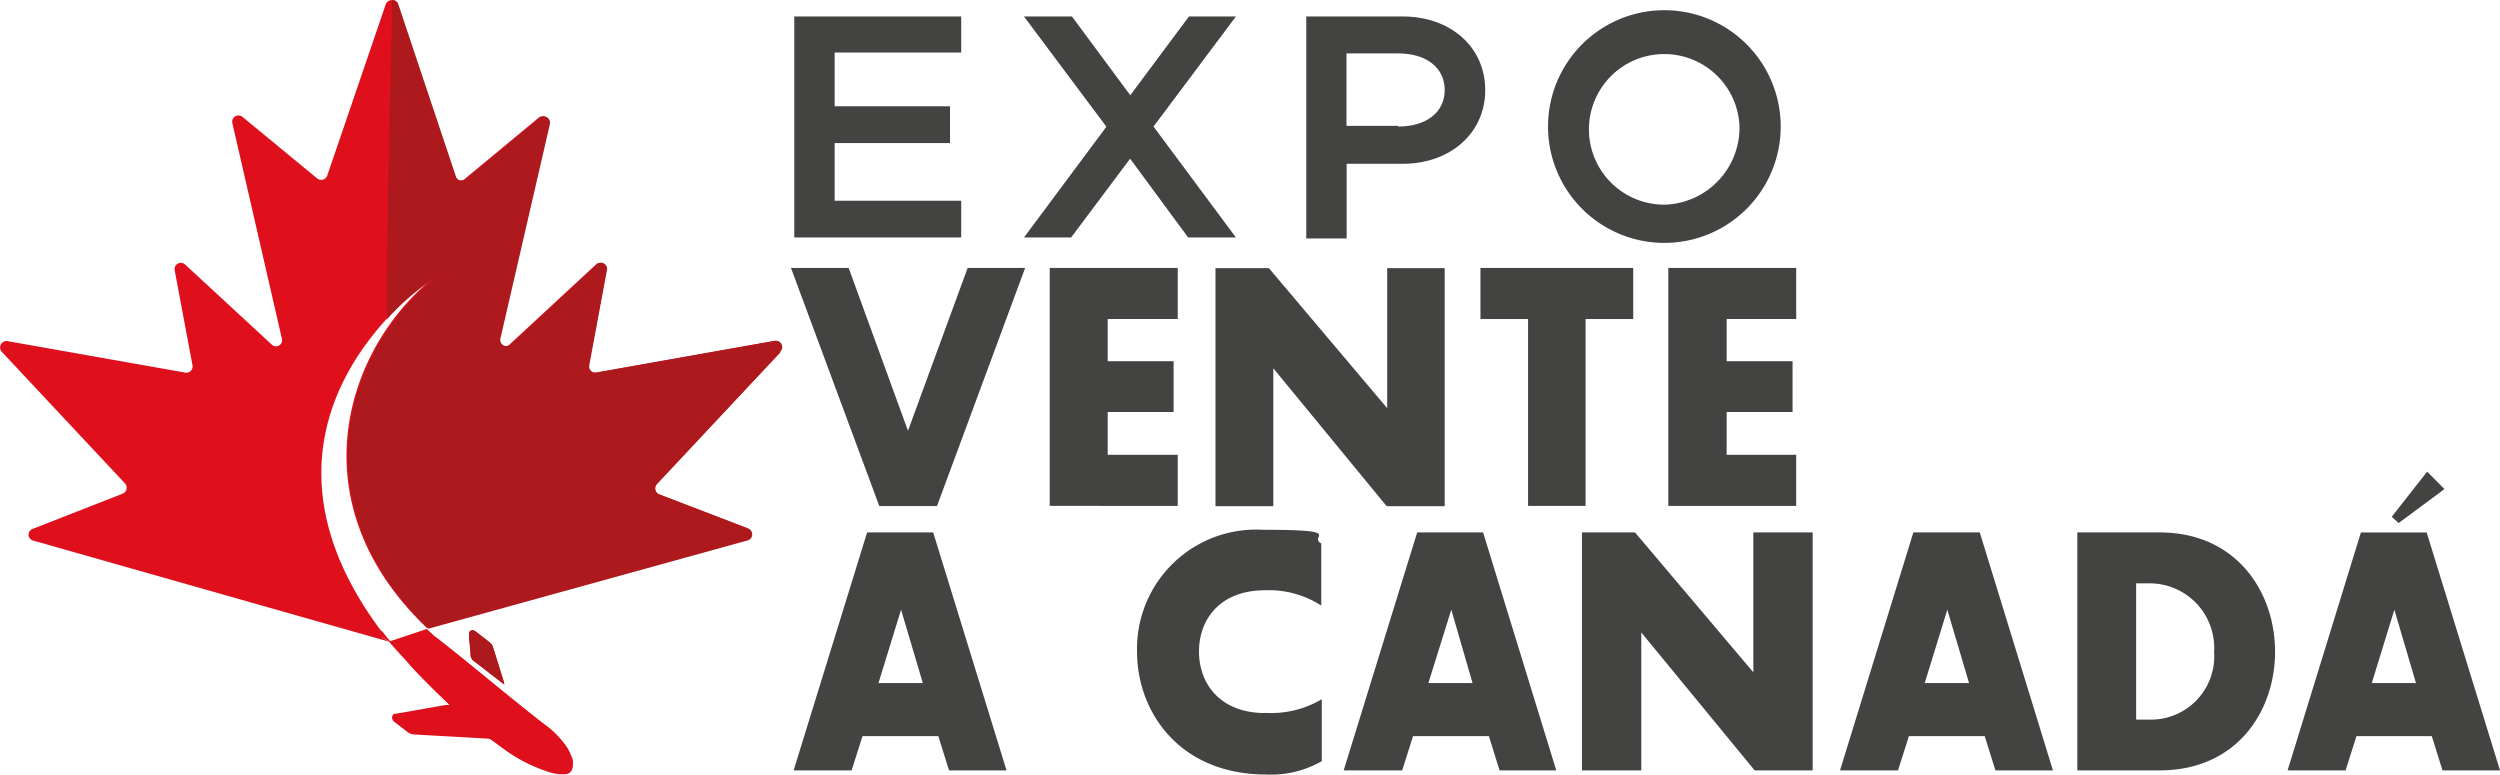
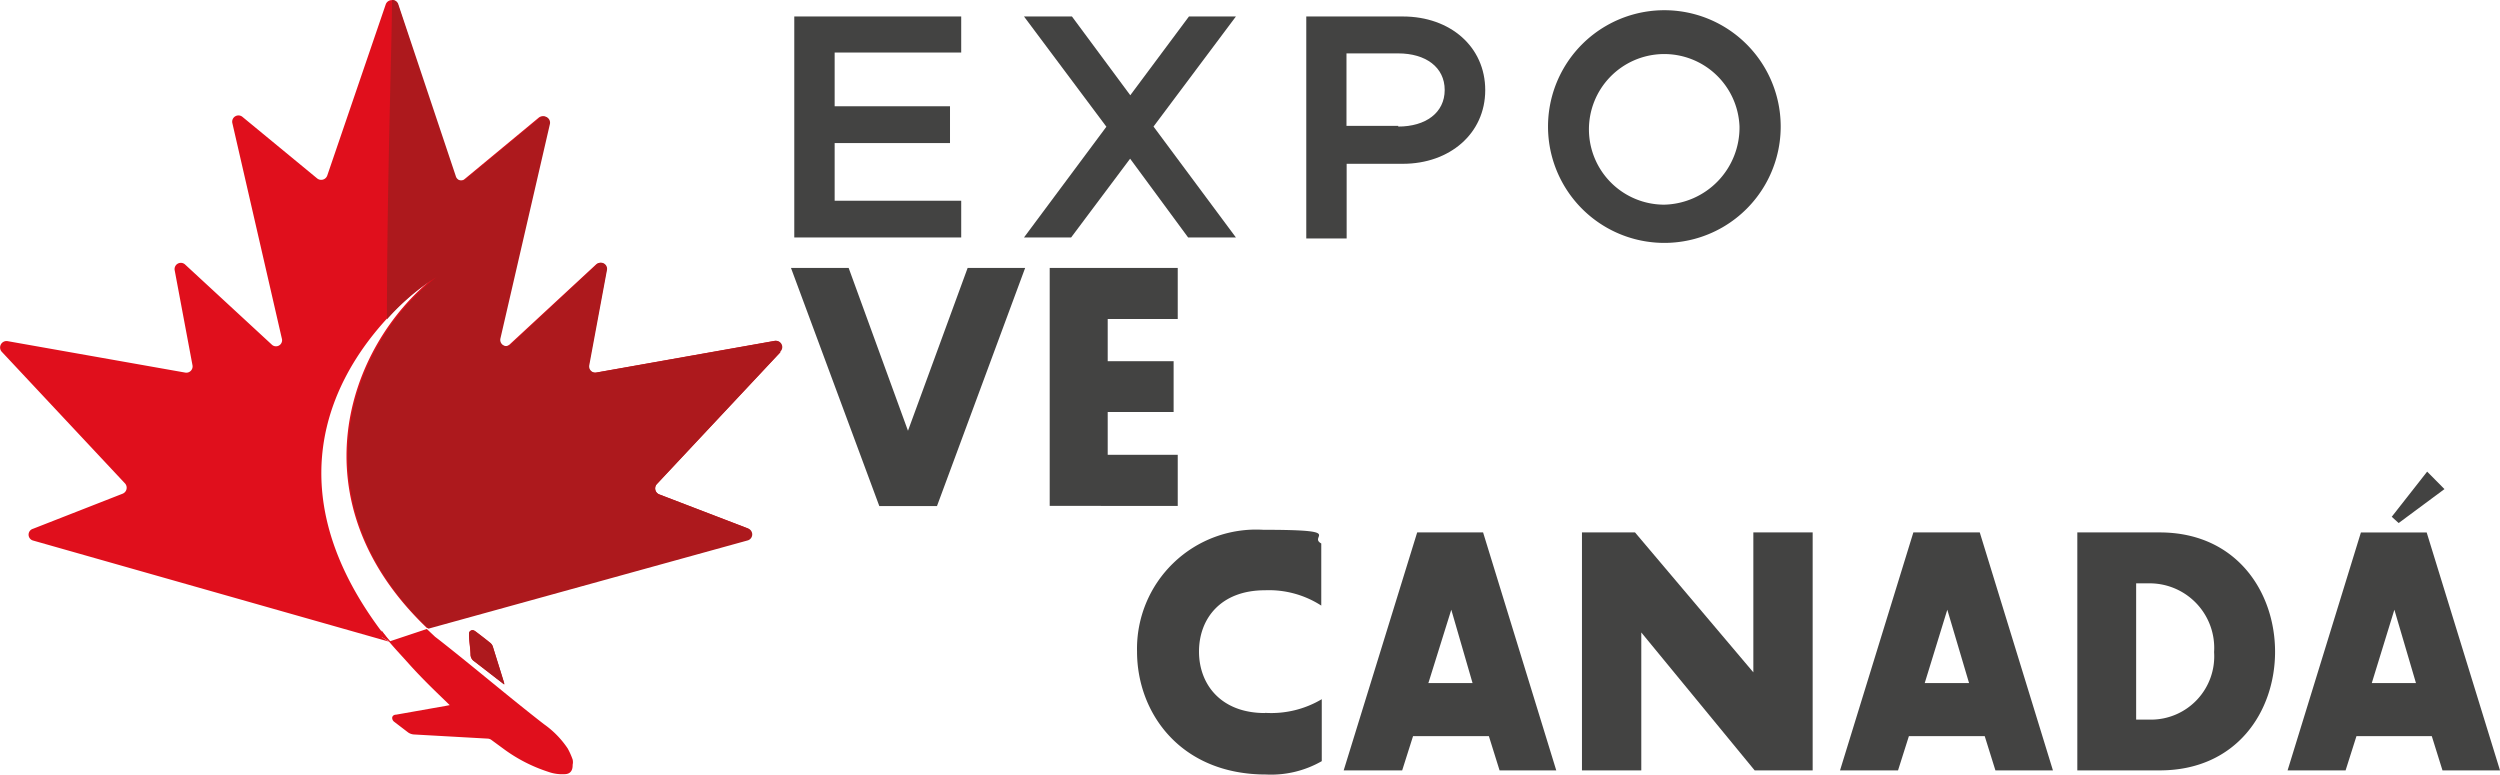
<svg xmlns="http://www.w3.org/2000/svg" viewBox="0 0 151.71 47">
  <defs>
    <style>      .cls-1 {        fill: #e00f1c;      }      .cls-2 {        fill: #ad191d;      }      .cls-3 {        fill: #434342;      }    </style>
  </defs>
  <g id="Capa_2" data-name="Capa 2">
    <g id="Capa_1-2" data-name="Capa 1">
      <g id="Capa_1-3" data-name="Capa 1">
        <g>
          <path class="cls-1" d="M47.32,21.33a.38.38,0,0,0-.35-.64L36.16,22.61a.38.38,0,0,1-.44-.45L36.8,16.4a.38.38,0,0,0-.63-.35L30.93,20.9a.38.38,0,0,1-.63-.37l3-13a.38.38,0,0,0-.62-.38l-4.49,3.72a.38.38,0,0,1-.61-.18L24.14.26a.39.39,0,0,0-.73,0L19.86,10.65a.39.39,0,0,1-.61.18L14.71,7.09a.38.38,0,0,0-.61.38l3,13.06a.37.37,0,0,1-.62.37l-5.25-4.85a.38.38,0,0,0-.63.35l1.08,5.76a.38.38,0,0,1-.44.45L.45,20.7a.39.39,0,0,0-.35.64l7.49,8a.39.39,0,0,1-.15.62L2,32.09a.37.37,0,0,0,0,.71l21.61,6.14s-.51-.31-.47-.31l.25,0c-10.25-13.25,3-21.86,3-21.84-5.44,4.3-8.48,13.7-.47,21.33l19.4-5.36a.38.38,0,0,0,0-.72L40,30a.39.39,0,0,1-.15-.62l7.5-8Z" />
          <g>
-             <path class="cls-1" d="M24.81,40.25c.67.76,1.39,1.47,2.12,2.17l.37.36-.26,0-3,.53c-.1,0-.2,0-.23.17a.26.26,0,0,0,.13.25c.28.23.54.44.84.65a.62.62,0,0,0,.34.13c1.48.09,3,.17,4.45.24a.48.48,0,0,1,.23.07l.75.55a9.43,9.43,0,0,0,2.71,1.4,2.54,2.54,0,0,0,1,.15.49.49,0,0,0,.49-.57.68.68,0,0,0-.05-.32,3.62,3.62,0,0,0-.3-.67A5.49,5.49,0,0,0,33,43.93c-2.15-1.67-4.2-3.42-6.34-5.1h0l-.26-.2" />
            <path class="cls-1" d="M28.46,38.52c0,.39.08.79.09,1.19a.49.49,0,0,0,.23.42l1.81,1.4v-.08c-.23-.75-.47-1.51-.7-2.25a.56.56,0,0,0-.16-.21c-.28-.23-.57-.45-.86-.67-.09-.06-.17-.12-.28-.06a.23.23,0,0,0-.12.26Z" />
          </g>
          <g>
            <path class="cls-1" d="M23.08,38.61s.54.32.54.32-.38-.58-.46-.67c-.05.18-.08.35-.08.35Z" />
            <path class="cls-1" d="M23.67,38.9l-.4-.47.09.2c.42.54.95,1.09,1.44,1.64.67.75,1.39,1.46,2.12,2.16l.37.36-.26.05-3,.53c-.11,0-.21.06-.23.17a.3.3,0,0,0,.12.26l.85.65a.7.7,0,0,0,.34.12l4.45.25a.46.46,0,0,1,.23.06l.75.55a9.43,9.43,0,0,0,2.71,1.4,2.52,2.52,0,0,0,1,.15c.35,0,.51-.21.5-.57a.7.7,0,0,0,0-.32,4.43,4.43,0,0,0-.3-.67A5.64,5.64,0,0,0,33,43.94c-2.15-1.67-4.2-3.42-6.34-5.1h0l-.26-.2-.5-.47-2.22.74Z" />
            <path class="cls-2" d="M29.72,39c-.28-.23-.57-.45-.86-.67-.09-.06-.17-.12-.29-.06s-.11.15-.1.26c0,.39.08.79.09,1.19a.49.49,0,0,0,.23.42l1.81,1.4v-.08c-.23-.75-.47-1.51-.7-2.25a.5.5,0,0,0-.17-.21Z" />
          </g>
          <path class="cls-2" d="M47.36,21.33a.38.38,0,0,0-.35-.64L36.19,22.61a.38.38,0,0,1-.43-.45l1.07-5.76a.37.37,0,0,0-.62-.35L31,20.9a.38.38,0,0,1-.63-.37l3-13a.38.38,0,0,0-.61-.38l-4.5,3.72a.37.37,0,0,1-.6-.18L24.17.26A.37.37,0,0,0,23.79,0c0,2.36-.3,10.72-.31,19.38a13.92,13.92,0,0,1,3-2.56C21,21.12,18,30.52,26,38.15l19.39-5.36a.38.38,0,0,0,0-.72L40,30a.39.39,0,0,1-.14-.62l7.49-8Z" />
        </g>
        <g>
          <path class="cls-3" d="M55.1,26.14l3.62-9.88h3.49L56.86,30.71h-3.5L48,16.26H51.5Z" />
          <path class="cls-3" d="M67.22,19.36v2.56h4V25h-4V27.6h4.25v3.1H63.7V16.26h7.77v3.1Z" />
-           <path class="cls-3" d="M84.15,16.27h3.52V30.72H84.15l-6.88-8.37v8.37H73.76V16.27H77l7.18,8.5v-8.5Z" />
-           <path class="cls-3" d="M99.11,19.36H96.22V30.7H92.73V19.36H89.84v-3.1h9.27v3.1Z" />
-           <path class="cls-3" d="M104.78,19.36v2.56h4V25h-4V27.6H109v3.1h-7.76V16.26H109v3.1Z" />
-           <path class="cls-3" d="M56.63,32.31l4.45,14.44H57.59l-.65-2.08h-4.6l-.66,2.08H48.16l4.46-14.44h4Zm-3.32,9.14H56L54.68,37Z" />
          <path class="cls-3" d="M76.79,43.26a6,6,0,0,0,3.42-.83v3.76a6.18,6.18,0,0,1-3.38.81C71.63,47,69,43.26,69,39.54a7.23,7.23,0,0,1,7.66-7.39c5.08,0,2.69.38,3.52.83v3.77a5.85,5.85,0,0,0-3.42-.93c-2.69,0-4,1.73-4,3.72s1.33,3.73,4,3.73Z" />
          <path class="cls-3" d="M90,32.31l4.44,14.44H91l-.65-2.08h-4.6l-.66,2.08H81.54L86,32.31h4Zm-3.33,9.14h2.69L88.07,37l-1.38,4.42Z" />
          <path class="cls-3" d="M106.44,32.31H110V46.75h-3.52l-6.88-8.37v8.37H96V32.31h3.22l7.18,8.49V32.31Z" />
          <path class="cls-3" d="M120.14,32.31l4.44,14.44h-3.49l-.65-2.08h-4.6l-.66,2.08h-3.52l4.45-14.44h4Zm-3.34,9.14h2.69L118.17,37Z" />
          <path class="cls-3" d="M131.06,46.75h-5V32.31h5c4.66,0,7,3.62,7,7.24s-2.33,7.2-7,7.2Zm-.53-3.08a3.84,3.84,0,0,0,3.83-4.1,3.92,3.92,0,0,0-3.83-4.17h-.9v8.27Z" />
          <path class="cls-3" d="M147.26,32.31l4.45,14.44h-3.49l-.65-2.08H143l-.66,2.08h-3.52l4.45-14.44h4Zm-3.33,9.14h2.68L145.3,37Zm1.63-9.71-.42-.38,2.15-2.74,1.05,1.06-2.78,2.06Z" />
        </g>
        <g>
          <path class="cls-3" d="M50.65,3.2V6.45h7V8.68h-7v3.5h7.68v2.23H48.2V1H58.33V3.19H50.65Z" />
          <path class="cls-3" d="M70,7.68l5,6.73h-2.9L68.58,9.63,65,14.41H62.14l5-6.72L62.14,1h2.91l3.54,4.78L72.15,1H75L70,7.68Z" />
          <path class="cls-3" d="M79.27,1h5.86c2.88,0,5,1.84,5,4.47s-2.15,4.47-5,4.47H81.72v4.53H79.27V1Zm5.58,6.68c1.67,0,2.82-.84,2.82-2.22s-1.15-2.22-2.82-2.22H81.71V7.64h3.14Z" />
          <path class="cls-3" d="M93.94,7.68a7.06,7.06,0,0,1,14.12,0,7.06,7.06,0,0,1-14.12,0Zm11.62,0A4.57,4.57,0,1,0,101,12.42,4.68,4.68,0,0,0,105.56,7.68Z" />
        </g>
      </g>
    </g>
  </g>
</svg>